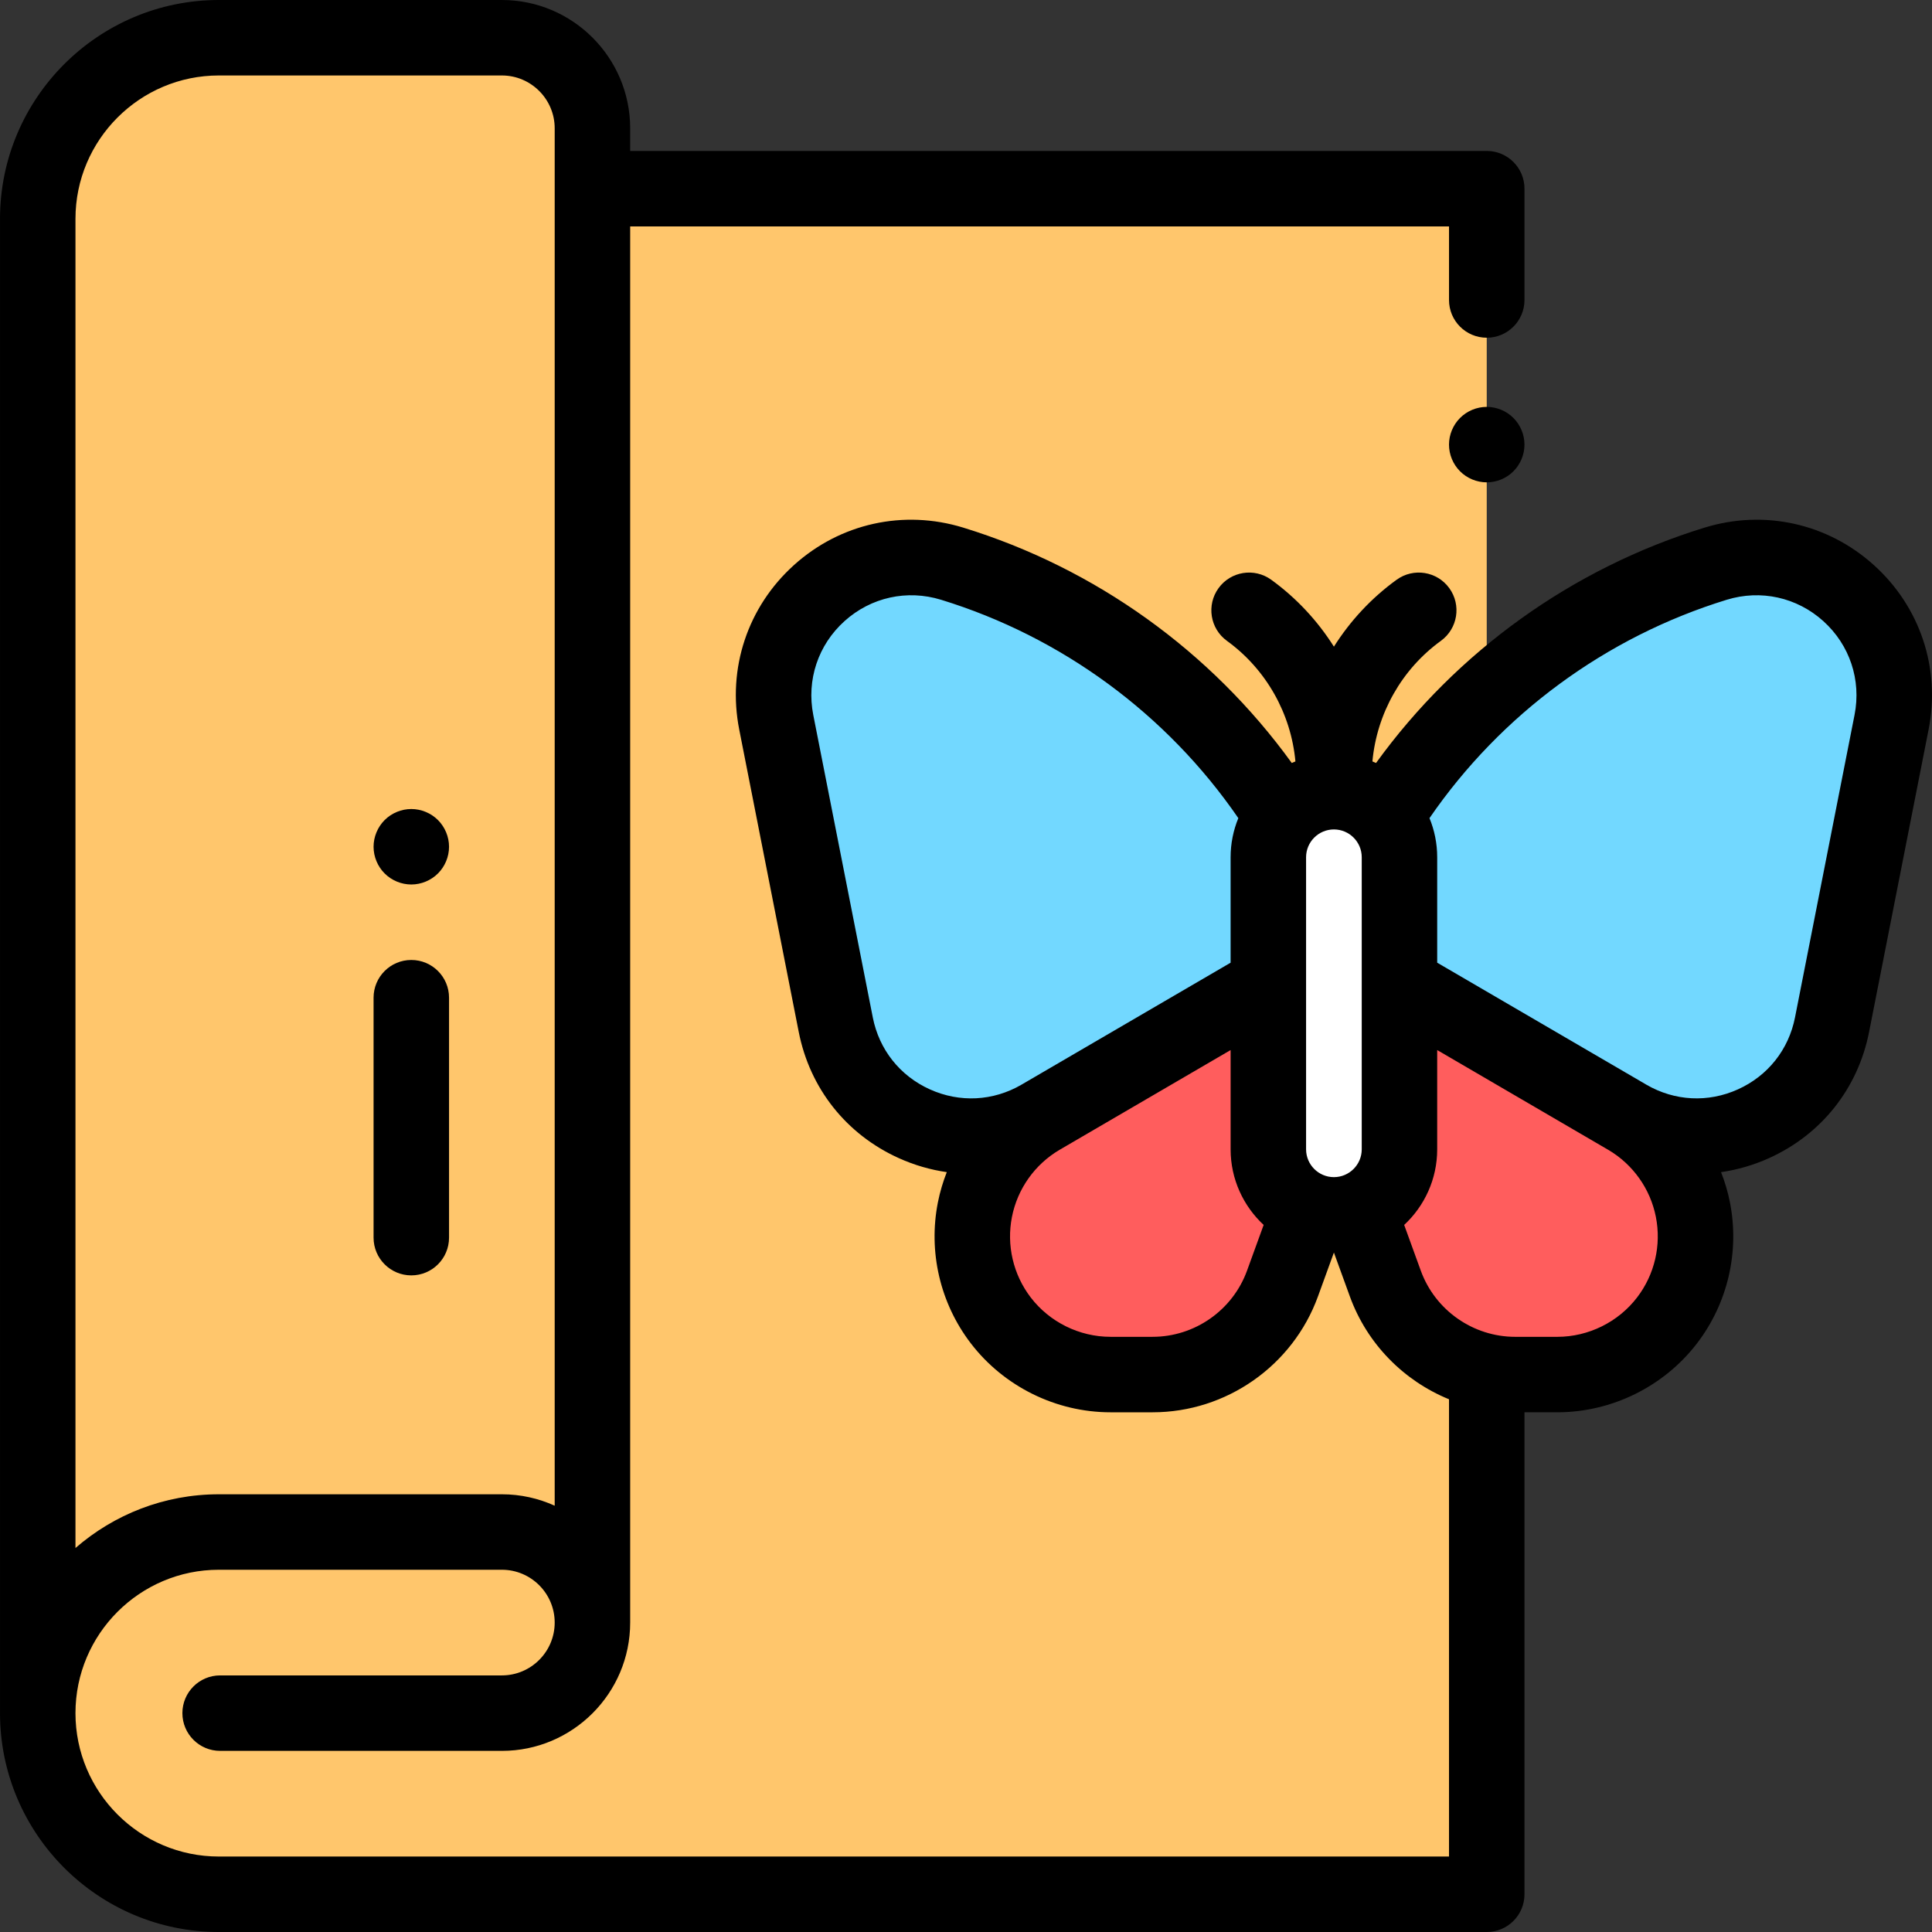
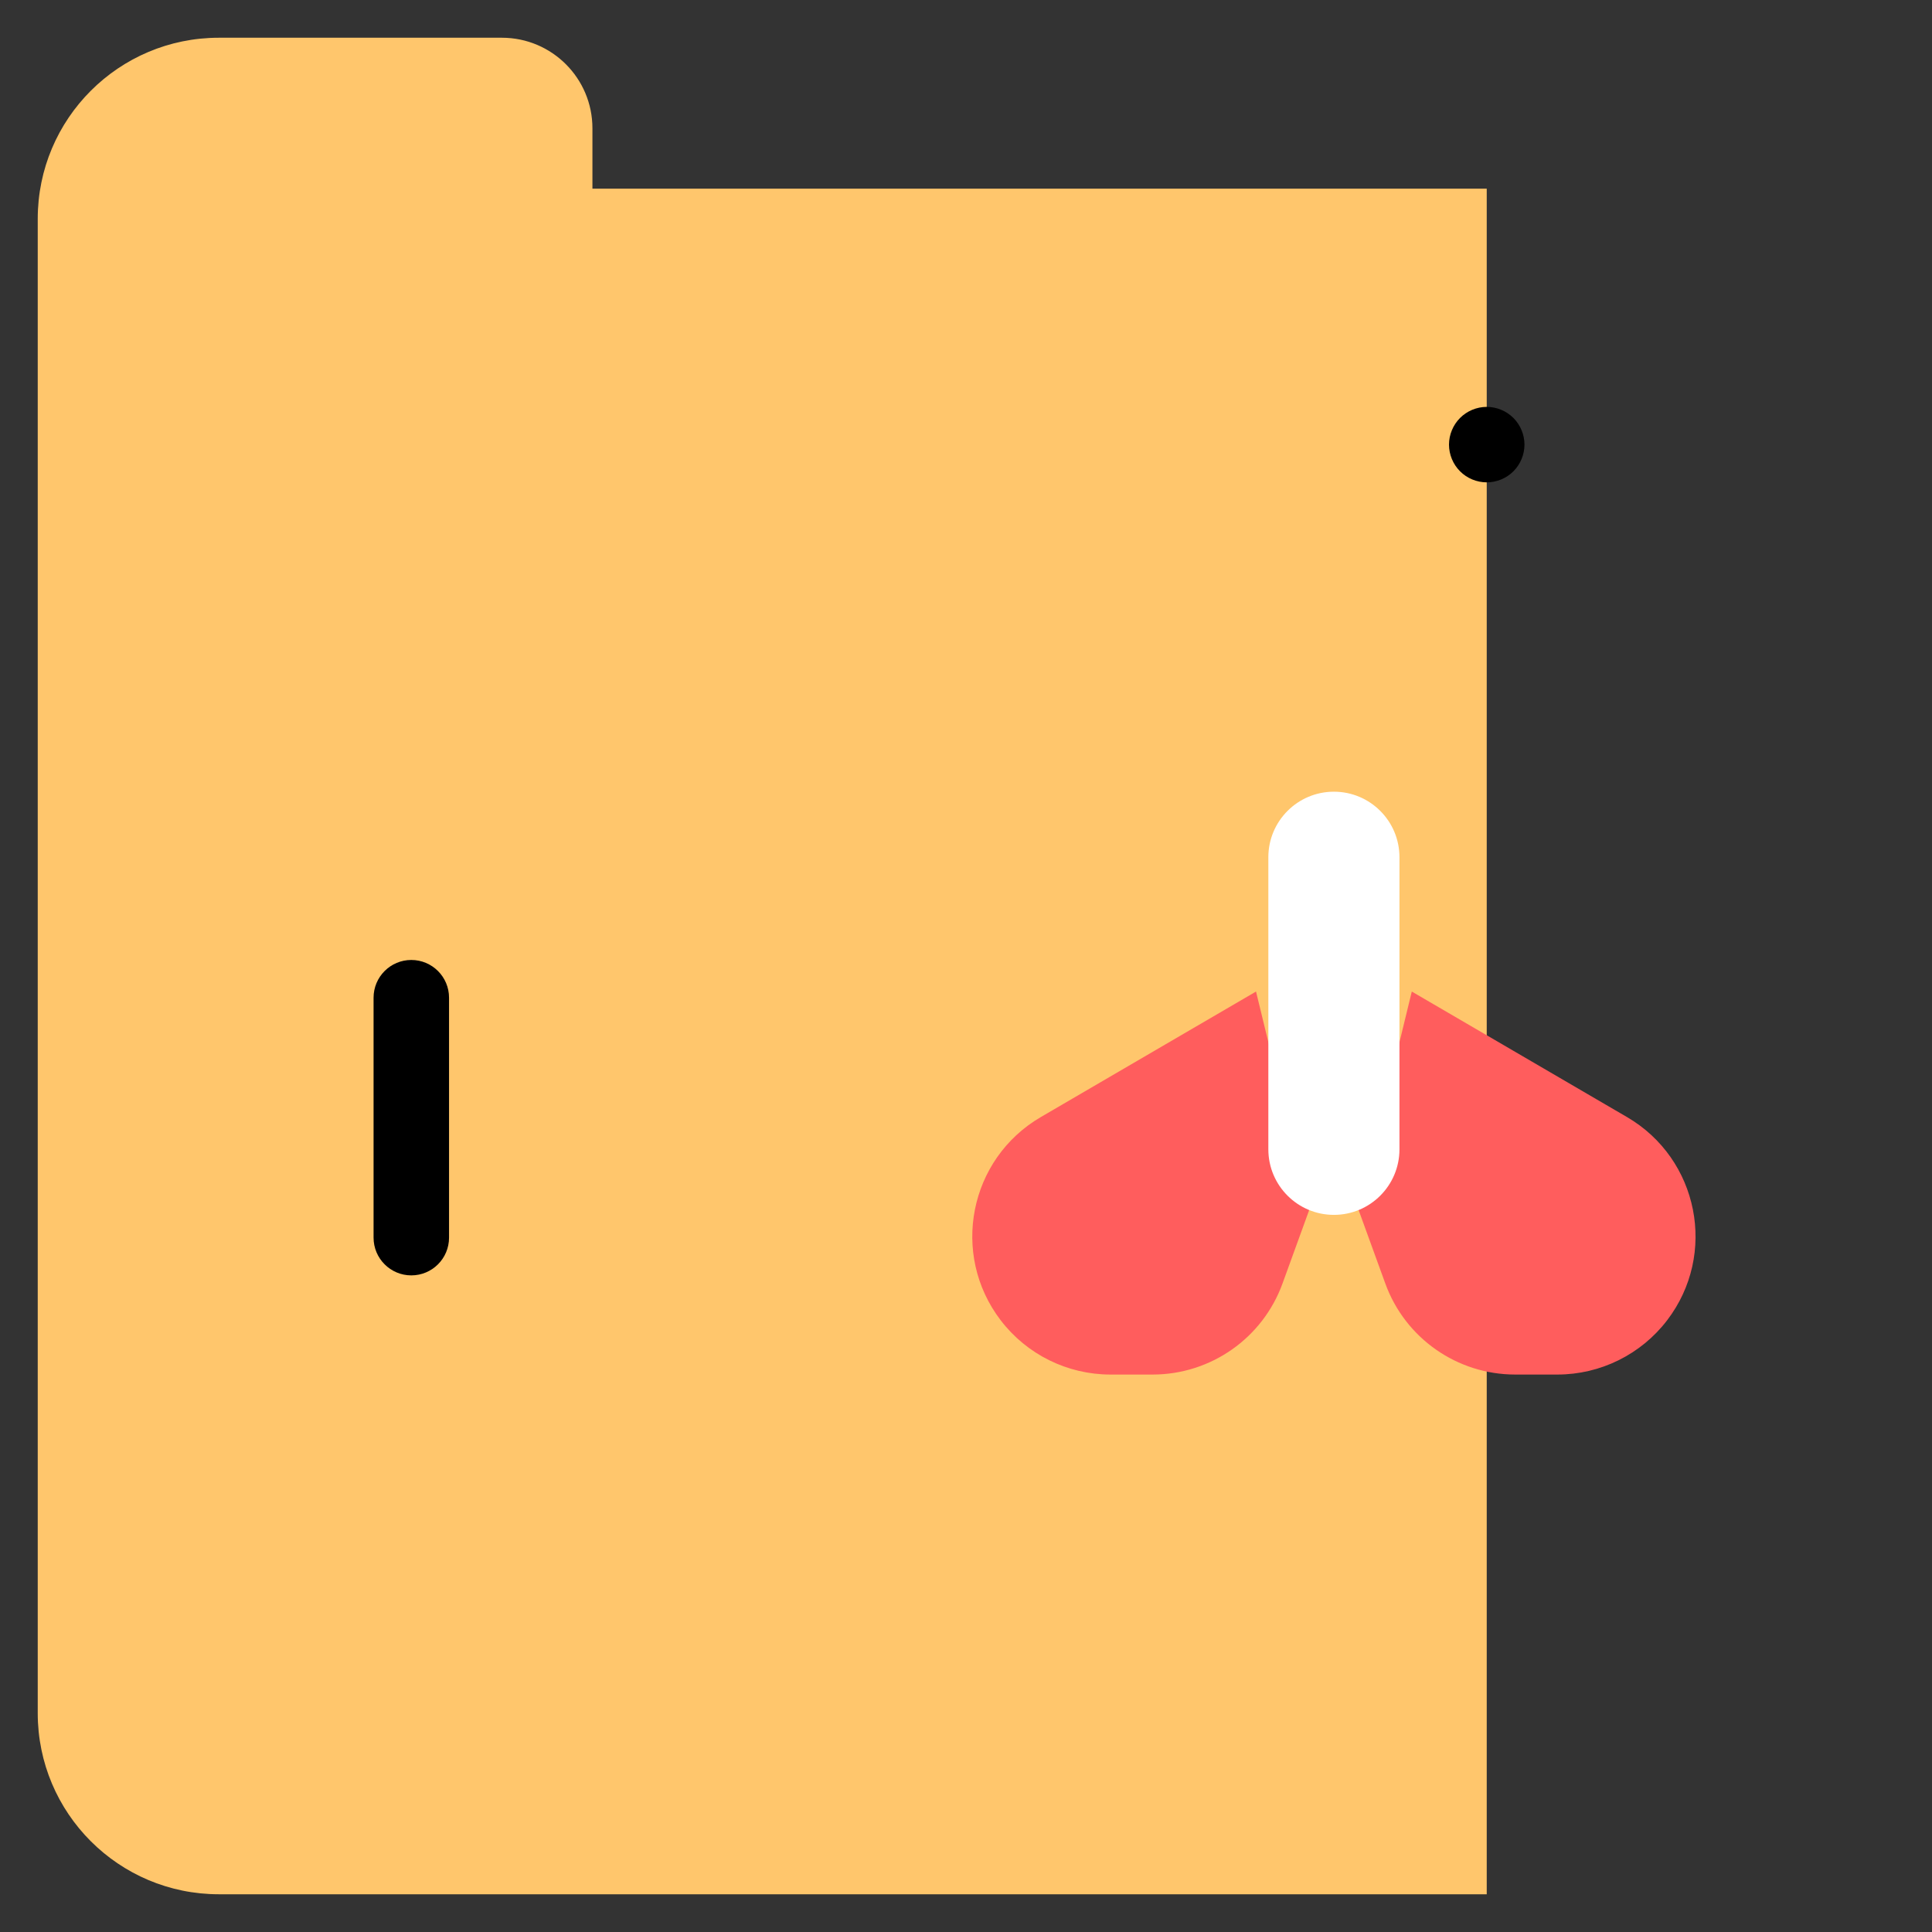
<svg xmlns="http://www.w3.org/2000/svg" height="512pt" viewBox="0 0 512 512" width="512pt">
  <rect x="0" y="0" width="512" height="512" fill="#333333" stroke="none" />
  <path d="m157 430v-396c0-13.254-10.746-24-24-24h-75c-26.512 0-48 21.488-48 48v396h123c13.254 0 24-10.746 24-24s-10.746-24-24-24h-75c-26.512 0-48 21.488-48 48s21.488 48 48 48h336v-452h-237zm0 0" fill="#ffc66c" />
-   <path d="m339.887 216.391-1.188-1.828c-20.254-31.184-50.828-54.254-86.371-65.18-26.422-8.121-51.953 14.887-46.617 42.012l15.773 80.148c4.855 24.668 32.582 37.191 54.301 24.523l60.34-35.203" fill="#72d8ff" />
  <path d="m332.859 262.77-57.02 33.258c-19.027 11.094-24.023 36.359-10.648 53.859 6.926 9.066 17.684 14.383 29.094 14.383h11.172c15.398 0 29.156-9.637 34.414-24.109l7.078-19.488" fill="#ff5d5d" />
-   <path d="m367.109 216.391 1.188-1.828c20.258-31.184 50.828-54.254 86.371-65.18 26.426-8.121 51.957 14.887 46.617 42.012l-15.77 80.148c-4.855 24.668-32.582 37.191-54.301 24.523l-60.344-35.203" fill="#72d8ff" />
  <path d="m374.141 262.77 57.02 33.258c19.027 11.094 24.023 36.359 10.648 53.859-6.93 9.066-17.688 14.383-29.094 14.383h-11.172c-15.402 0-29.156-9.637-34.414-24.109l-7.082-19.488" fill="#ff5d5d" />
  <path d="m353.5 321.953c-9.598 0-17.375-7.777-17.375-17.375v-77.398c0-9.594 7.777-17.371 17.375-17.371 9.594 0 17.371 7.777 17.371 17.371v77.398c0 9.598-7.777 17.375-17.371 17.375zm0 0" fill="#fff" />
  <path d="m394 107.828c-2.633 0-5.211 1.07-7.07 2.934-1.859 1.859-2.93 4.438-2.93 7.066 0 2.641 1.07 5.211 2.93 7.07 1.859 1.871 4.438 2.93 7.07 2.93 2.629 0 5.211-1.059 7.07-2.93 1.859-1.859 2.93-4.43 2.93-7.07 0-2.629-1.07-5.207-2.93-7.066-1.859-1.863-4.441-2.934-7.07-2.934zm0 0" />
-   <path d="m496.582 149.742c-12.281-11.066-29.047-14.773-44.852-9.918-35.035 10.77-65.66 32.777-87.066 62.375-.316-.145-.637-.281-.961-.414 1.16-12.68 7.746-24.414 18.145-31.953 4.473-3.242 5.469-9.492 2.23-13.965-3.242-4.473-9.496-5.469-13.965-2.227-6.691 4.848-12.297 10.895-16.613 17.727-4.316-6.832-9.922-12.879-16.613-17.727-4.473-3.242-10.727-2.246-13.965 2.227-3.242 4.473-2.246 10.723 2.227 13.965 10.402 7.539 16.988 19.273 18.148 31.953-.324.133-.645.27-.965.414-21.406-29.598-52.027-51.605-87.066-62.375-15.801-4.855-32.57-1.148-44.852 9.918-12.281 11.07-17.707 27.359-14.516 43.582l15.773 80.148c2.945 14.973 12.613 27.164 26.523 33.445 4.129 1.867 8.398 3.09 12.711 3.711-1.012 2.57-1.809 5.238-2.352 7.988-2.594 13.113.574 26.727 8.691 37.344 8.762 11.465 22.605 18.312 37.039 18.312h11.168c19.535 0 37.145-12.336 43.816-30.699l4.223-11.621h.004.008l4.223 11.621c4.578 12.598 14.305 22.359 26.27 27.246v121.18h-326c-20.949 0-38-17.047-38-38s17.051-38 38-38h75c7.723 0 14 6.281 14 14s-6.277 14-14 14h-74.664c-5.523 0-10 4.477-10 10s4.477 10 10 10h74.668c18.746 0 34-15.254 34-34v-370h217v19.5c0 5.523 4.477 10 10 10s10-4.477 10-10v-29.5c0-5.523-4.477-10-10-10h-227v-6c0-18.746-15.254-34-34-34h-75c-31.98 0-58 26.02-58 58v396c0 31.98 26.02 58 58 58h336c5.523 0 10-4.477 10-10v-127.73h8.715c14.43 0 28.277-6.844 37.039-18.309 8.113-10.621 11.281-24.23 8.691-37.344-.543-2.75-1.344-5.418-2.352-7.988 4.309-.621 8.582-1.848 12.711-3.711 13.906-6.281 23.574-18.473 26.52-33.445l15.773-80.148c3.191-16.223-2.234-32.512-14.516-43.582zm-438.582-129.742h75c7.719 0 14 6.281 14 14v365.027c-4.273-1.938-9.012-3.027-14-3.027h-75c-14.527 0-27.812 5.383-38 14.238v-352.238c0-20.953 17.047-38 38-38zm288.125 207.18c0-4.066 3.309-7.371 7.375-7.371s7.375 3.305 7.375 7.371v77.398c0 4.066-3.309 7.375-7.375 7.375s-7.375-3.309-7.375-7.375zm-114.828 42.43-15.773-80.148c-1.82-9.254 1.273-18.547 8.281-24.859 7.008-6.316 16.574-8.43 25.586-5.66 32.016 9.84 59.848 30.324 78.781 57.871-1.316 3.199-2.047 6.699-2.047 10.371v27.938l-55.324 32.27c-.039.02-.078.047-.117.07-7.508 4.355-16.344 4.805-24.254 1.23-7.938-3.582-13.453-10.539-15.133-19.082zm99.176 67.133c-3.809 10.484-13.863 17.527-25.016 17.527h-11.172c-8.238 0-16.145-3.906-21.148-10.453-4.633-6.062-6.441-13.836-4.961-21.324 1.469-7.441 6.059-13.91 12.59-17.762.02-.008.039-.02.055-.031l45.305-26.426v26.305c0 7.906 3.375 15.035 8.754 20.039zm103.387 7.074c-5 6.547-12.906 10.457-21.145 10.457h-11.172c-11.152 0-21.207-7.043-25.016-17.527l-4.406-12.129c5.379-5 8.75-12.133 8.75-20.039v-26.305l45.305 26.43c.02.008.039.02.055.027 6.535 3.855 11.125 10.32 12.594 17.766 1.48 7.484-.328 15.258-4.965 21.32zm57.613-154.355-15.773 80.148c-1.68 8.543-7.191 15.5-15.129 19.082-7.914 3.574-16.746 3.121-24.254-1.23-.039-.023-.078-.051-.117-.074l-55.328-32.266v-27.941c0-3.668-.727-7.168-2.043-10.367 18.934-27.551 46.766-48.031 78.777-57.871 9.016-2.77 18.582-.656 25.59 5.656 7.004 6.316 10.102 15.609 8.277 24.863zm0 0" />
  <path d="m109 337.988c5.523 0 10-4.477 10-10v-63.586c0-5.523-4.477-10-10-10s-10 4.477-10 10v63.586c0 5.523 4.477 10 10 10zm0 0" />
-   <path d="m109 234.398c2.629 0 5.211-1.07 7.07-2.93 1.859-1.859 2.93-4.438 2.93-7.07 0-2.629-1.07-5.207-2.93-7.07-1.859-1.859-4.441-2.93-7.07-2.93-2.633 0-5.211 1.07-7.07 2.93-1.859 1.863-2.93 4.441-2.93 7.07 0 2.633 1.07 5.211 2.93 7.07 1.859 1.859 4.438 2.93 7.07 2.93zm0 0" />
</svg>